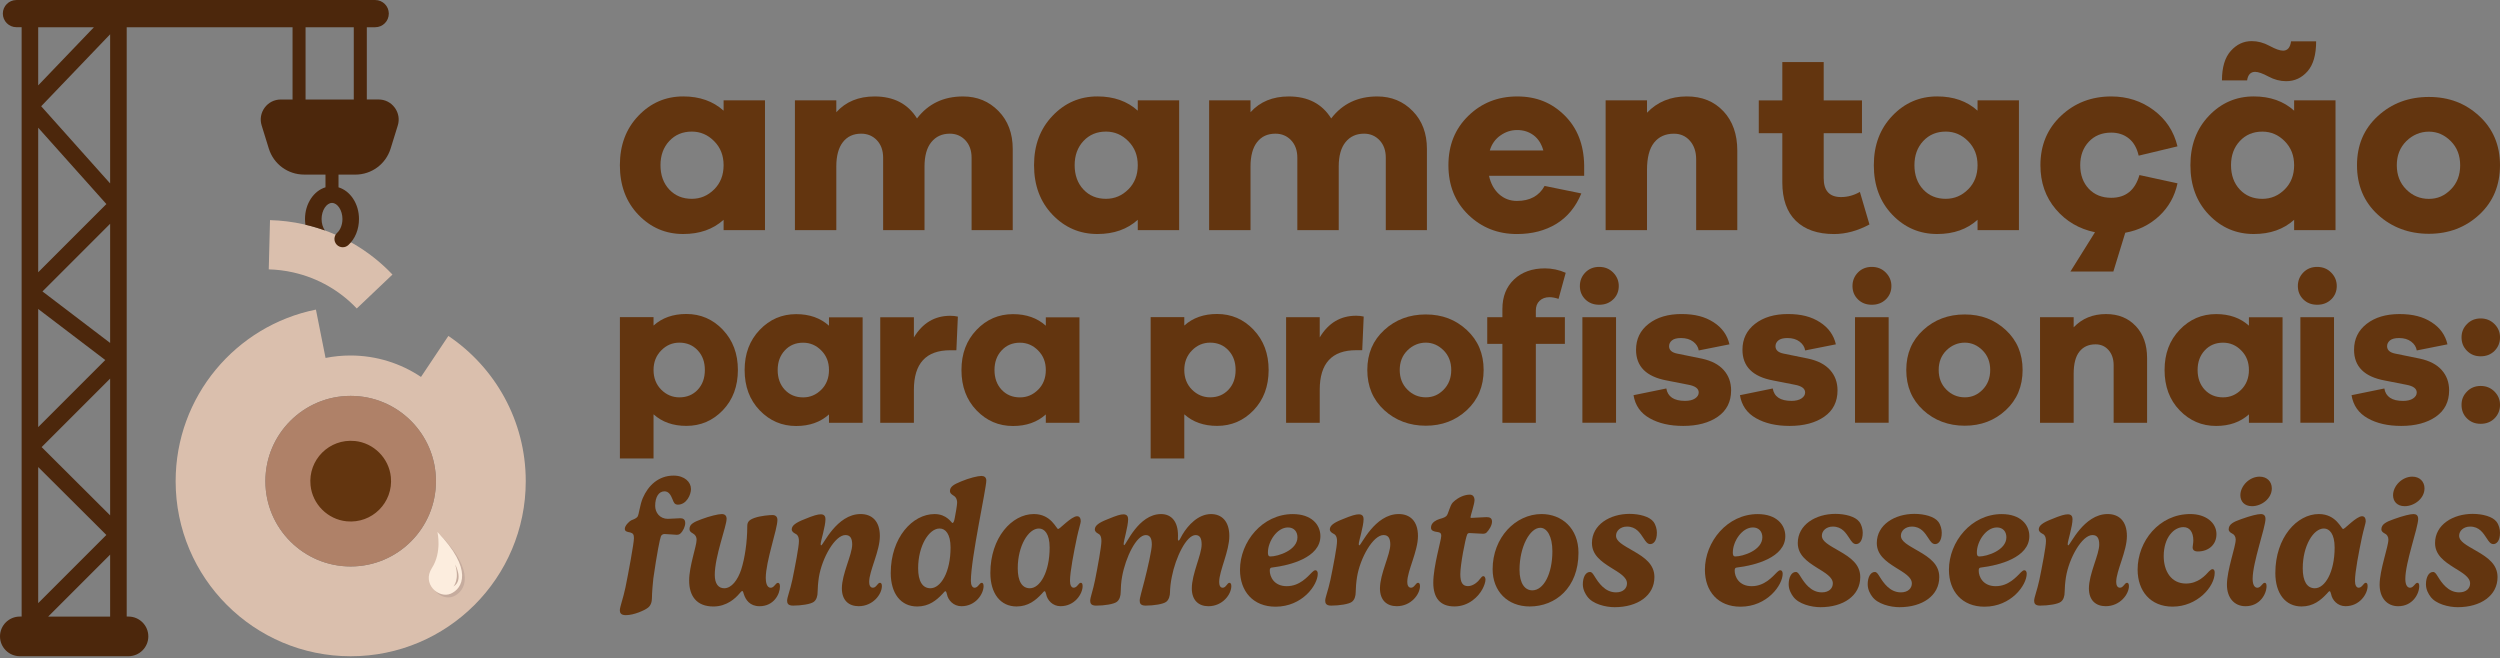
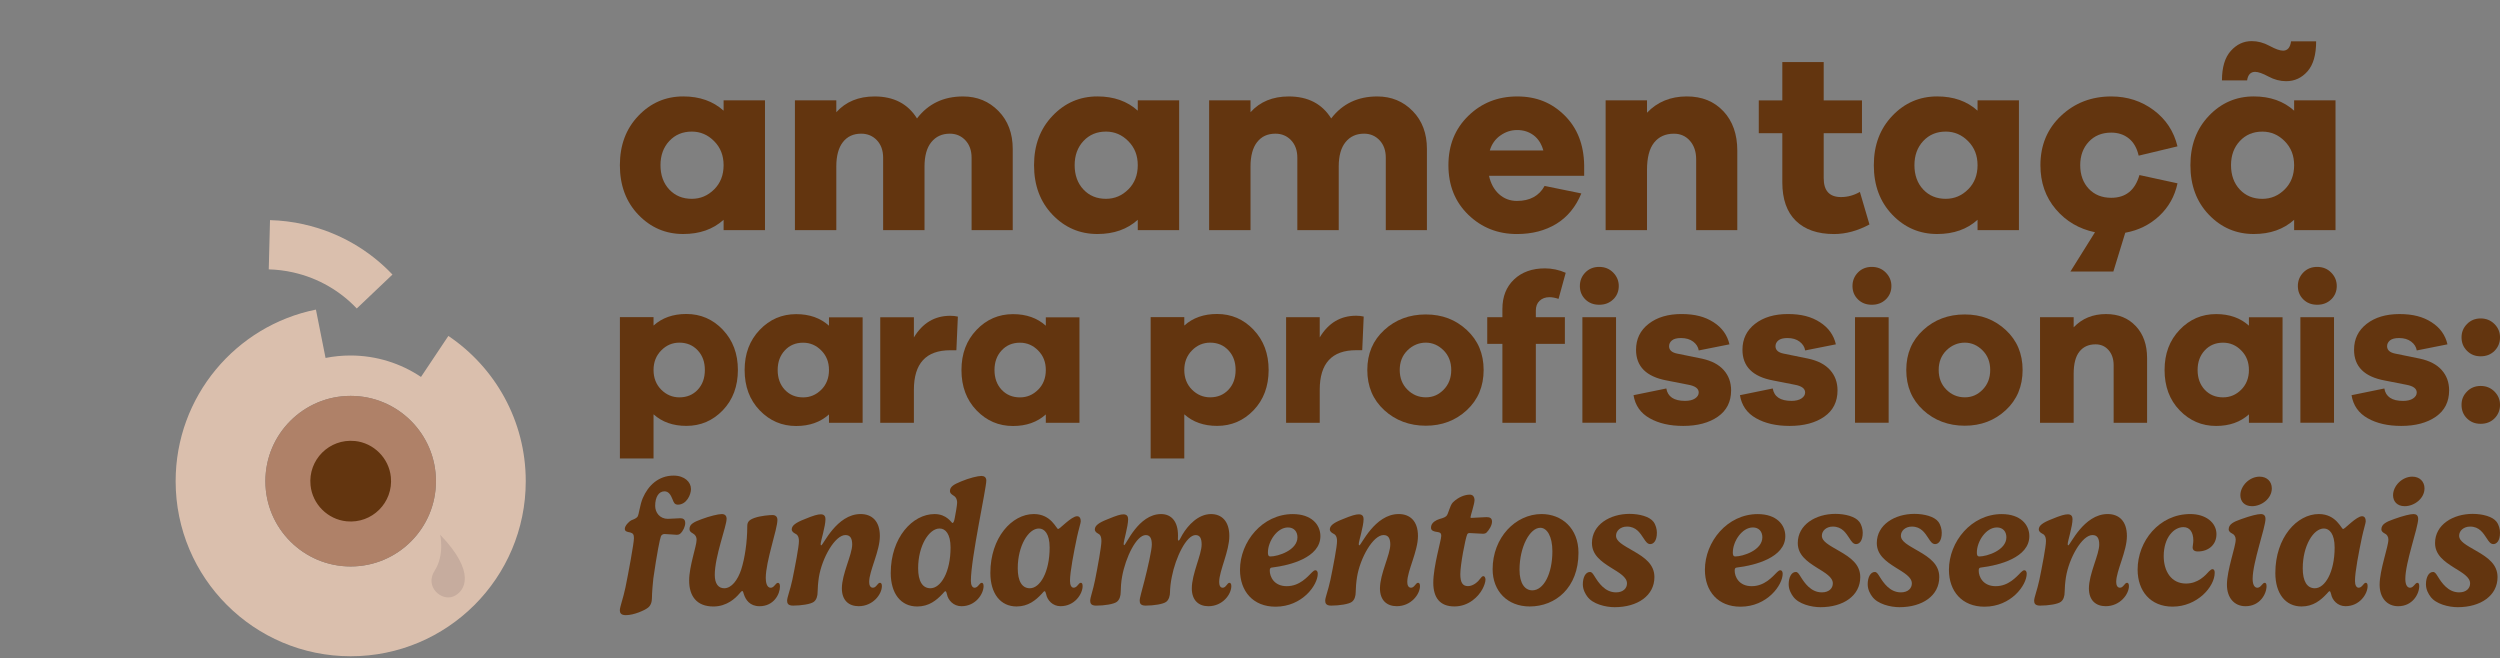
<svg xmlns="http://www.w3.org/2000/svg" width="300" height="79" viewBox="0 0 300 79" fill="none">
  <rect x="0" y="0" width="300" height="79" fill="#808080" stroke="none" />
  <g clip-path="url(#clip0_335_4430)">
    <path d="M91.798 27.618H86.832V26.376C85.569 27.515 83.957 28.081 81.989 28.081C79.877 28.081 78.082 27.312 76.603 25.77C75.124 24.227 74.385 22.246 74.385 19.828C74.385 17.41 75.124 15.451 76.603 13.899C78.082 12.347 79.877 11.571 81.989 11.571C83.954 11.571 85.569 12.14 86.832 13.28V12.037H91.798V27.618ZM85.699 22.729C86.455 21.973 86.832 21.007 86.832 19.828C86.832 18.648 86.455 17.706 85.699 16.94C84.943 16.174 84.05 15.791 83.015 15.791C81.919 15.791 81.019 16.167 80.313 16.923C79.611 17.679 79.258 18.645 79.258 19.824C79.258 21.003 79.611 21.996 80.313 22.742C81.016 23.488 81.915 23.858 83.015 23.858C84.05 23.858 84.943 23.481 85.699 22.725V22.729Z" fill="#63350F" />
    <path d="M119.822 13.326C120.961 14.495 121.527 16.011 121.527 17.873V27.618H116.591V18.928C116.591 18.059 116.341 17.36 115.845 16.833C115.349 16.307 114.729 16.041 113.983 16.041C113.051 16.041 112.311 16.377 111.765 17.05C111.216 17.723 110.942 18.699 110.942 19.984V27.618H105.976V18.928C105.976 18.059 105.727 17.36 105.23 16.833C104.734 16.307 104.101 16.041 103.338 16.041C102.406 16.041 101.676 16.377 101.15 17.05C100.624 17.723 100.357 18.699 100.357 19.984V27.618H95.391V12.037H100.357V13.466C101.497 12.204 103.025 11.574 104.95 11.574C107.249 11.574 108.944 12.454 110.04 14.212C111.385 12.454 113.227 11.574 115.565 11.574C117.261 11.574 118.68 12.157 119.819 13.326H119.822Z" fill="#63350F" />
    <path d="M141.498 27.618H136.532V26.376C135.27 27.515 133.658 28.081 131.689 28.081C129.578 28.081 127.783 27.312 126.304 25.77C124.825 24.227 124.085 22.246 124.085 19.828C124.085 17.41 124.825 15.451 126.304 13.899C127.783 12.347 129.578 11.571 131.689 11.571C133.655 11.571 135.27 12.14 136.532 13.28V12.037H141.498V27.618ZM135.4 22.729C136.156 21.973 136.532 21.007 136.532 19.828C136.532 18.648 136.156 17.706 135.4 16.94C134.644 16.174 133.751 15.791 132.715 15.791C131.62 15.791 130.72 16.167 130.014 16.923C129.311 17.679 128.958 18.645 128.958 19.824C128.958 21.003 129.311 21.996 130.014 22.742C130.717 23.488 131.616 23.858 132.715 23.858C133.751 23.858 134.644 23.481 135.4 22.725V22.729Z" fill="#63350F" />
    <path d="M169.526 13.326C170.665 14.495 171.231 16.011 171.231 17.873V27.618H166.295V18.928C166.295 18.059 166.046 17.36 165.549 16.833C165.053 16.307 164.434 16.041 163.687 16.041C162.755 16.041 162.015 16.377 161.469 17.05C160.92 17.723 160.647 18.699 160.647 19.984V27.618H155.68V18.928C155.68 18.059 155.431 17.36 154.934 16.833C154.438 16.307 153.805 16.041 153.043 16.041C152.11 16.041 151.381 16.377 150.854 17.05C150.328 17.723 150.062 18.699 150.062 19.984V27.618H145.095V12.037H150.062V13.466C151.201 12.204 152.729 11.574 154.655 11.574C156.953 11.574 158.648 12.454 159.744 14.212C161.09 12.454 162.931 11.574 165.27 11.574C166.965 11.574 168.384 12.157 169.523 13.326H169.526Z" fill="#63350F" />
    <path d="M190.103 21.1H178.682C178.889 22.033 179.292 22.765 179.891 23.305C180.491 23.841 181.204 24.111 182.033 24.111C183.585 24.111 184.691 23.512 185.354 22.312L189.76 23.212C189.097 24.824 188.098 26.04 186.766 26.859C185.43 27.675 183.855 28.084 182.033 28.084C179.735 28.084 177.793 27.315 176.198 25.773C174.606 24.231 173.81 22.249 173.81 19.831C173.81 17.413 174.606 15.454 176.198 13.902C177.79 12.35 179.745 11.574 182.063 11.574C184.381 11.574 186.21 12.33 187.742 13.839C189.274 15.348 190.06 17.346 190.1 19.828V21.1H190.103ZM180.048 16.257C179.428 16.69 179.002 17.293 178.776 18.056H185.201C184.974 17.25 184.581 16.64 184.022 16.224C183.462 15.811 182.812 15.604 182.066 15.604C181.32 15.604 180.671 15.821 180.048 16.257Z" fill="#63350F" />
    <path d="M206.817 13.356C207.923 14.545 208.475 16.114 208.475 18.059V27.618H203.539V19.115C203.539 18.206 203.29 17.466 202.793 16.897C202.297 16.327 201.654 16.044 200.868 16.044C199.856 16.044 199.063 16.4 198.493 17.113C197.924 17.826 197.641 18.918 197.641 20.387V27.618H192.675V12.037H197.641V13.526C198.883 12.224 200.475 11.571 202.42 11.571C204.242 11.571 205.704 12.167 206.813 13.356H206.817Z" fill="#63350F" />
    <path d="M224.336 26.936C222.907 27.702 221.492 28.085 220.083 28.085C218.118 28.085 216.592 27.558 215.507 26.503C214.421 25.447 213.878 23.905 213.878 21.88V15.984H211.053V12.044H213.878V7.451H218.844V12.044H223.437V15.984H218.844V21.383C218.844 22.892 219.537 23.648 220.922 23.648C221.708 23.648 222.464 23.442 223.187 23.029L224.336 26.939V26.936Z" fill="#63350F" />
    <path d="M242.272 27.618H237.306V26.376C236.044 27.515 234.432 28.081 232.463 28.081C230.352 28.081 228.556 27.312 227.078 25.77C225.599 24.227 224.859 22.246 224.859 19.828C224.859 17.41 225.599 15.451 227.078 13.899C228.556 12.347 230.352 11.571 232.463 11.571C234.428 11.571 236.044 12.14 237.306 13.28V12.037H242.272V27.618ZM236.174 22.729C236.93 21.973 237.306 21.007 237.306 19.828C237.306 18.648 236.93 17.706 236.174 16.94C235.418 16.174 234.525 15.791 233.489 15.791C232.393 15.791 231.494 16.167 230.788 16.923C230.085 17.679 229.732 18.645 229.732 19.824C229.732 21.003 230.085 21.996 230.788 22.742C231.491 23.488 232.39 23.858 233.489 23.858C234.525 23.858 235.418 23.481 236.174 22.725V22.729Z" fill="#63350F" />
    <path d="M256.737 21.007L261.3 21.999C260.971 23.551 260.241 24.854 259.112 25.91C257.983 26.965 256.624 27.638 255.032 27.928L253.603 32.584H248.451L251.398 27.868C249.496 27.475 247.928 26.556 246.695 25.107C245.463 23.658 244.85 21.899 244.85 19.831C244.85 17.43 245.673 15.454 247.318 13.902C248.964 12.35 250.975 11.574 253.353 11.574C255.279 11.574 256.974 12.124 258.443 13.22C259.912 14.315 260.864 15.764 261.297 17.563L256.641 18.679C256.434 17.769 256.041 17.08 255.462 16.614C254.882 16.147 254.179 15.914 253.35 15.914C252.234 15.914 251.332 16.28 250.649 17.017C249.966 17.749 249.626 18.689 249.626 19.824C249.626 20.96 249.969 21.926 250.649 22.649C251.332 23.372 252.231 23.735 253.35 23.735C255.089 23.735 256.214 22.825 256.734 21.003L256.737 21.007Z" fill="#63350F" />
    <path d="M280.262 27.618H275.296V26.376C274.034 27.515 272.422 28.081 270.453 28.081C268.342 28.081 266.546 27.312 265.068 25.77C263.589 24.228 262.849 22.246 262.849 19.828C262.849 17.41 263.589 15.451 265.068 13.899C266.546 12.347 268.342 11.571 270.453 11.571C272.418 11.571 274.034 12.14 275.296 13.28V12.037H280.262V27.618ZM269.647 9.649H266.636C266.636 8.077 266.989 6.898 267.692 6.112C268.395 5.326 269.234 4.933 270.207 4.933C270.93 4.933 271.646 5.123 272.349 5.506C273.051 5.889 273.591 6.079 273.964 6.079C274.504 6.079 274.823 5.706 274.927 4.963H277.937C277.937 6.578 277.591 7.777 276.898 8.563C276.205 9.349 275.353 9.742 274.337 9.742C273.614 9.742 272.905 9.556 272.212 9.183C271.519 8.81 270.986 8.623 270.613 8.623C270.077 8.623 269.754 8.966 269.651 9.646L269.647 9.649ZM274.164 22.732C274.92 21.976 275.296 21.01 275.296 19.831C275.296 18.652 274.92 17.709 274.164 16.943C273.408 16.177 272.515 15.794 271.479 15.794C270.383 15.794 269.484 16.171 268.778 16.927C268.075 17.683 267.722 18.649 267.722 19.828C267.722 21.007 268.075 21.999 268.778 22.745C269.481 23.492 270.38 23.861 271.479 23.861C272.515 23.861 273.408 23.485 274.164 22.729V22.732Z" fill="#63350F" />
-     <path d="M297.519 13.932C299.174 15.465 300 17.43 300 19.828C300 22.226 299.174 24.224 297.519 25.756C295.863 27.289 293.845 28.055 291.467 28.055C289.088 28.055 287.003 27.289 285.338 25.756C283.673 24.224 282.84 22.249 282.84 19.828C282.84 17.406 283.673 15.461 285.338 13.932C287.003 12.4 289.045 11.634 291.467 11.634C293.888 11.634 295.863 12.4 297.519 13.932ZM294.105 22.732C294.851 21.976 295.22 21.01 295.22 19.831C295.22 18.652 294.844 17.683 294.088 16.93C293.332 16.174 292.459 15.798 291.467 15.798C290.474 15.798 289.531 16.174 288.765 16.93C287.999 17.686 287.616 18.652 287.616 19.831C287.616 21.01 287.993 21.976 288.749 22.732C289.505 23.488 290.411 23.865 291.463 23.865C292.516 23.865 293.355 23.488 294.101 22.732H294.105Z" fill="#63350F" />
    <path d="M82.921 58.657C82.921 59.393 82.365 60.559 81.346 60.559C80.936 60.559 80.84 60.266 80.716 59.95C80.487 59.37 80.233 58.96 79.737 58.96C79.054 58.96 78.621 59.643 78.621 60.706C78.621 61.515 79.178 62.261 80.147 62.261C80.513 62.261 81.326 62.188 81.619 62.188C81.955 62.188 82.228 62.304 82.228 62.767C82.228 63.177 81.965 63.746 81.629 64.04C81.536 64.123 81.386 64.176 81.199 64.176C80.969 64.176 80.084 64.083 79.747 64.083C79.621 64.083 79.401 64.126 79.304 64.376C79.188 64.669 78.841 66.331 78.401 69.412C78.338 69.928 78.232 71.201 78.232 71.767C78.232 72.22 78.095 72.693 77.725 72.946C77.379 73.219 76.097 73.819 75.097 73.819C74.488 73.819 74.381 73.525 74.381 73.229C74.381 72.829 74.791 71.777 75.054 70.495C75.391 68.866 76.073 65.185 76.073 64.576C76.073 64.133 75.957 63.986 75.62 63.893C75.211 63.82 74.978 63.757 74.978 63.45C74.978 63.114 75.421 62.607 75.787 62.421C76.093 62.304 76.376 62.188 76.513 61.991C76.669 61.761 76.796 60.552 77.132 59.773C77.785 58.258 79.024 57.072 80.833 57.072C82.159 57.072 82.915 57.861 82.915 58.66L82.921 58.657Z" fill="#63350F" />
    <path d="M87.191 62.274C87.191 63.137 85.772 66.764 85.772 68.982C85.772 70.075 86.225 70.591 86.908 70.591C87.781 70.591 88.527 69.612 88.946 68.343C89.376 67.007 89.672 65.022 89.672 63.16C89.672 62.677 89.829 62.404 90.535 62.151C91.281 61.888 92.354 61.805 92.7 61.805C93.11 61.805 93.29 62.048 93.29 62.394C93.29 63.51 91.891 67.347 91.891 69.365C91.891 69.858 92.007 70.531 92.49 70.531C92.9 70.531 93.07 69.942 93.353 69.942C93.446 69.942 93.596 70.015 93.596 70.371C93.596 71.307 92.85 72.746 91.148 72.746C89.992 72.746 89.476 71.99 89.256 71.284C89.226 71.201 89.173 70.917 89.066 70.917C89.003 70.917 88.867 71.064 88.657 71.307C88.29 71.737 87.248 72.779 85.609 72.779C83.591 72.779 82.698 71.517 82.698 69.668C82.698 67.923 83.591 65.548 83.591 64.779C83.591 64.359 83.371 64.136 83.148 64.013C82.885 63.866 82.738 63.73 82.738 63.487C82.738 62.867 83.328 62.624 84.2 62.297C85.146 61.941 86.175 61.688 86.618 61.688C87.061 61.688 87.198 61.971 87.198 62.278L87.191 62.274Z" fill="#63350F" />
    <path d="M99.058 62.274C99.058 63.19 98.479 64.922 98.479 65.292C98.479 65.375 98.499 65.439 98.552 65.439C98.772 65.439 100.391 61.685 103.272 61.685C104.597 61.685 105.583 62.494 105.583 64.323C105.583 66.151 104.301 68.506 104.301 69.822C104.301 70.158 104.394 70.525 104.754 70.525C105.164 70.525 105.31 69.935 105.597 69.935C105.713 69.935 105.827 70.028 105.827 70.325C105.827 71.314 104.754 72.743 103.042 72.743C101.853 72.743 101.024 72.04 101.024 70.608C101.024 68.862 102.263 66.561 102.263 65.342C102.263 64.626 102.043 64.206 101.453 64.206C100.201 64.206 98.645 66.941 98.269 69.252C98.176 69.822 98.113 70.618 98.113 71.041C98.113 71.504 97.986 71.987 97.64 72.23C97.283 72.493 96.168 72.673 95.168 72.673C94.559 72.673 94.452 72.39 94.452 72.083C94.452 71.694 94.808 70.854 95.082 69.572C95.418 67.933 95.871 65.598 95.871 64.936C95.871 64.326 95.641 64.126 95.398 64.02C95.218 63.926 95.008 63.767 95.008 63.527C95.008 63.074 95.481 62.717 96.534 62.308C97.65 61.845 98.133 61.718 98.499 61.718C98.929 61.718 99.055 61.991 99.055 62.274H99.058Z" fill="#63350F" />
    <path d="M118.357 57.671C118.357 58.617 116.505 67.017 116.505 69.708C116.505 70.225 116.685 70.528 116.948 70.528C117.378 70.528 117.527 69.938 117.811 69.938C117.904 69.938 118.03 70.011 118.03 70.328C118.03 71.284 117.064 72.746 115.382 72.746C114.417 72.746 113.764 72.03 113.627 71.284C113.574 71.104 113.544 70.947 113.447 70.947C113.364 70.947 113.291 71.064 113.111 71.254C112.385 72.033 111.472 72.779 110.063 72.779C108.108 72.779 106.889 71.234 106.889 68.762C106.889 64.516 109.497 61.688 112.145 61.688C113.647 61.688 114.173 62.76 114.3 62.76C114.407 62.76 114.51 62.541 114.573 62.151C114.646 61.825 114.856 60.586 114.856 60.332C114.856 59.806 114.613 59.566 114.34 59.416C114.17 59.3 113.994 59.163 113.994 58.944C113.994 58.407 114.403 58.154 115.349 57.764C116.328 57.355 117.358 57.112 117.767 57.112C118.114 57.112 118.357 57.281 118.357 57.668V57.671ZM110.177 68.193C110.177 69.748 110.703 70.591 111.649 70.591C112.888 70.591 114.067 68.679 114.067 65.701C114.067 64.073 113.457 63.42 112.751 63.42C111.479 63.42 110.177 65.492 110.177 68.193Z" fill="#63350F" />
    <path d="M126.977 63.483C127.176 63.483 128.575 61.948 129.248 61.948C129.555 61.948 129.691 62.201 129.691 62.557C129.691 62.757 129.438 63.523 129.228 64.503C128.872 66.228 128.399 68.593 128.399 69.705C128.399 70.221 128.569 70.525 128.842 70.525C129.271 70.525 129.421 69.935 129.694 69.935C129.801 69.935 129.914 70.008 129.914 70.325C129.914 71.281 128.958 72.743 127.266 72.743C126.32 72.743 125.668 72.027 125.531 71.281C125.478 71.101 125.438 70.944 125.351 70.944C125.265 70.944 125.195 71.061 125.015 71.251C124.289 72.03 123.386 72.776 121.987 72.776C120.062 72.776 118.843 71.231 118.843 68.759C118.843 64.513 121.428 61.685 124.059 61.685C126.161 61.685 126.75 63.483 126.98 63.483H126.977ZM122.13 68.193C122.13 69.749 122.647 70.591 123.583 70.591C124.792 70.591 125.957 68.679 125.957 65.702C125.957 64.073 125.348 63.42 124.665 63.42C123.413 63.42 122.13 65.492 122.13 68.193Z" fill="#63350F" />
    <path d="M135.377 62.274C135.377 63.19 134.84 64.859 134.84 65.282C134.84 65.365 134.86 65.418 134.904 65.418C135.123 65.418 136.596 61.688 139.33 61.688C140.569 61.688 141.359 62.581 141.359 64.243C141.359 64.453 141.349 64.599 141.349 64.706C141.349 64.812 141.359 64.862 141.422 64.862C141.558 64.862 141.632 64.579 141.875 64.179C142.558 63.014 143.8 61.688 145.322 61.688C146.561 61.688 147.52 62.497 147.52 64.326C147.52 66.154 146.301 68.509 146.301 69.825C146.301 70.161 146.385 70.528 146.731 70.528C147.121 70.528 147.267 69.938 147.53 69.938C147.647 69.938 147.76 70.031 147.76 70.328C147.76 71.317 146.721 72.746 145.006 72.746C143.85 72.746 143.017 72.043 143.017 70.611C143.017 68.866 144.196 66.564 144.196 65.345C144.196 64.629 144.006 64.209 143.47 64.209C142.368 64.209 141.072 66.891 140.622 69.202C140.476 69.875 140.403 70.641 140.403 71.041C140.403 71.504 140.266 71.987 139.93 72.23C139.573 72.493 138.457 72.673 137.482 72.673C136.862 72.673 136.765 72.389 136.765 72.083C136.765 71.693 137.029 70.917 137.345 69.645C137.735 68.12 138.218 65.998 138.218 65.345C138.218 64.629 138.018 64.209 137.492 64.209C136.376 64.209 135.073 66.871 134.654 69.182C134.537 69.762 134.484 70.621 134.484 71.044C134.484 71.507 134.347 71.99 134.001 72.233C133.645 72.496 132.529 72.676 131.54 72.676C130.93 72.676 130.823 72.393 130.823 72.086C130.823 71.697 131.16 70.857 131.413 69.575C131.739 67.936 132.169 65.582 132.169 64.939C132.169 64.296 131.969 64.129 131.759 64.023C131.58 63.93 131.38 63.77 131.38 63.53C131.38 63.077 131.853 62.721 132.905 62.311C134.021 61.848 134.461 61.721 134.817 61.721C135.247 61.721 135.373 61.994 135.373 62.278L135.377 62.274Z" fill="#63350F" />
    <path d="M158.448 64.336C158.448 66.911 154.791 67.847 152.666 68.1C152.446 68.12 152.373 68.193 152.373 68.489C152.373 69.182 152.866 70.341 154.412 70.341C155.957 70.341 156.893 69.225 157.459 68.659C157.616 68.523 157.712 68.429 157.849 68.429C158.005 68.429 158.132 68.566 158.132 68.849C158.132 70.205 156.28 72.803 153.066 72.803C150.365 72.803 148.799 70.951 148.799 68.376C148.799 65.002 151.491 61.691 155.138 61.691C157.376 61.691 158.448 62.954 158.448 64.339V64.336ZM152.15 66.301C152.15 66.594 152.203 66.774 152.456 66.774C153.349 66.774 155.694 66.038 155.694 64.472C155.694 63.81 155.294 63.294 154.558 63.294C153.242 63.294 152.15 64.975 152.15 66.301Z" fill="#63350F" />
    <path d="M163.631 62.274C163.631 63.19 163.051 64.922 163.051 65.292C163.051 65.375 163.071 65.439 163.125 65.439C163.345 65.439 164.963 61.685 167.844 61.685C169.17 61.685 170.156 62.494 170.156 64.323C170.156 66.151 168.874 68.506 168.874 69.822C168.874 70.158 168.967 70.525 169.327 70.525C169.736 70.525 169.883 69.935 170.169 69.935C170.286 69.935 170.399 70.028 170.399 70.325C170.399 71.314 169.327 72.743 167.615 72.743C166.425 72.743 165.596 72.04 165.596 70.608C165.596 68.862 166.835 66.561 166.835 65.342C166.835 64.626 166.615 64.206 166.026 64.206C164.773 64.206 163.218 66.941 162.842 69.252C162.748 69.822 162.685 70.618 162.685 71.041C162.685 71.504 162.559 71.987 162.212 72.23C161.856 72.493 160.74 72.673 159.741 72.673C159.131 72.673 159.025 72.39 159.025 72.083C159.025 71.694 159.381 70.854 159.654 69.572C159.991 67.933 160.444 65.598 160.444 64.936C160.444 64.326 160.214 64.126 159.971 64.02C159.791 63.926 159.581 63.767 159.581 63.527C159.581 63.074 160.054 62.717 161.106 62.308C162.222 61.845 162.705 61.718 163.071 61.718C163.501 61.718 163.628 61.991 163.628 62.274H163.631Z" fill="#63350F" />
    <path d="M176.94 60.056C176.94 60.456 176.457 61.918 176.457 62.065C176.457 62.108 176.477 62.148 176.541 62.148C176.751 62.148 178.116 62.055 178.379 62.055C178.789 62.055 179.042 62.171 179.042 62.611C179.042 63.05 178.662 63.64 178.379 63.913C178.316 63.976 178.159 64.05 177.96 64.05C177.73 64.05 176.497 63.966 176.331 63.966C176.174 63.966 176.101 64.04 176.048 64.166C175.828 64.722 175.238 67.76 175.238 68.896C175.238 69.862 175.492 70.335 176.154 70.335C176.817 70.335 177.393 69.769 177.607 69.462C177.743 69.282 177.86 69.136 178.006 69.136C178.143 69.136 178.259 69.305 178.259 69.565C178.259 69.848 178.089 70.331 177.893 70.691C177.42 71.584 176.254 72.773 174.529 72.773C172.804 72.773 171.994 71.734 171.994 69.925C171.994 67.96 172.95 64.806 172.95 64.313C172.95 64.02 172.867 63.913 172.594 63.86C172.068 63.786 171.721 63.69 171.721 63.334C171.721 62.914 171.974 62.631 172.414 62.408C172.897 62.188 173.203 62.218 173.55 61.935C173.813 61.725 173.959 60.672 174.349 60.283C175.022 59.63 175.801 59.357 176.378 59.357C176.694 59.357 176.944 59.556 176.944 60.05L176.94 60.056Z" fill="#63350F" />
    <path d="M189.417 66.331C189.417 70.525 186.663 72.776 183.562 72.776C180.901 72.776 179.115 70.938 179.115 68.31C179.115 64.513 181.86 61.685 184.991 61.685C187.389 61.685 189.417 63.367 189.417 66.331ZM182.343 68.379C182.343 70.042 183.006 70.841 183.878 70.841C185.234 70.841 186.286 68.866 186.286 66.151C186.286 64.363 185.644 63.334 184.834 63.334C183.582 63.334 182.343 65.625 182.343 68.379Z" fill="#63350F" />
    <path d="M198.407 62.601C198.7 62.98 198.827 63.527 198.827 63.926C198.827 64.926 198.407 65.292 198.027 65.292C197.691 65.292 197.481 64.986 197.228 64.589C196.818 63.98 196.355 63.19 195.239 63.19C194.473 63.19 193.924 63.683 193.924 64.283C193.924 64.975 194.776 65.409 196.005 66.121C197.404 66.921 198.53 67.74 198.53 69.255C198.53 71.474 196.512 72.863 193.757 72.863C192.665 72.863 191.096 72.483 190.466 71.57C190.277 71.317 189.94 70.781 189.94 70.118C189.94 69.299 190.257 68.636 190.803 68.636C191.033 68.636 191.193 68.909 191.369 69.192C191.822 69.918 192.588 71.084 193.924 71.084C194.786 71.084 195.239 70.591 195.239 70.011C195.239 69.255 194.337 68.749 193.304 68.11C192.115 67.364 191.033 66.574 191.033 65.165C191.033 62.957 193.198 61.665 195.542 61.665C196.741 61.665 197.941 61.991 198.403 62.601H198.407Z" fill="#63350F" />
    <path d="M214.238 64.336C214.238 66.911 210.581 67.847 208.456 68.1C208.236 68.12 208.162 68.193 208.162 68.489C208.162 69.182 208.655 70.341 210.201 70.341C211.746 70.341 212.682 69.225 213.248 68.659C213.405 68.523 213.502 68.429 213.638 68.429C213.795 68.429 213.921 68.566 213.921 68.849C213.921 70.205 212.069 72.803 208.855 72.803C206.154 72.803 204.589 70.951 204.589 68.376C204.589 65.002 207.28 61.691 210.927 61.691C213.165 61.691 214.238 62.954 214.238 64.339V64.336ZM207.939 66.301C207.939 66.594 207.993 66.774 208.246 66.774C209.138 66.774 211.483 66.038 211.483 64.472C211.483 63.81 211.083 63.294 210.347 63.294C209.032 63.294 207.939 64.975 207.939 66.301Z" fill="#63350F" />
    <path d="M223.107 62.601C223.4 62.98 223.527 63.527 223.527 63.926C223.527 64.926 223.107 65.292 222.728 65.292C222.391 65.292 222.181 64.986 221.928 64.589C221.519 63.98 221.056 63.19 219.94 63.19C219.174 63.19 218.624 63.683 218.624 64.283C218.624 64.975 219.477 65.409 220.706 66.121C222.105 66.921 223.231 67.74 223.231 69.255C223.231 71.474 221.212 72.863 218.458 72.863C217.365 72.863 215.796 72.483 215.167 71.57C214.977 71.317 214.641 70.781 214.641 70.118C214.641 69.299 214.957 68.636 215.503 68.636C215.733 68.636 215.893 68.909 216.069 69.192C216.522 69.918 217.289 71.084 218.624 71.084C219.487 71.084 219.94 70.591 219.94 70.011C219.94 69.255 219.037 68.749 218.005 68.11C216.816 67.364 215.733 66.574 215.733 65.165C215.733 62.957 217.898 61.665 220.243 61.665C221.442 61.665 222.641 61.991 223.104 62.601H223.107Z" fill="#63350F" />
    <path d="M232.59 62.601C232.883 62.98 233.01 63.527 233.01 63.926C233.01 64.926 232.59 65.292 232.21 65.292C231.874 65.292 231.664 64.986 231.411 64.589C231.001 63.98 230.538 63.19 229.422 63.19C228.656 63.19 228.107 63.683 228.107 64.283C228.107 64.975 228.959 65.409 230.188 66.121C231.587 66.921 232.713 67.74 232.713 69.255C232.713 71.474 230.695 72.863 227.94 72.863C226.848 72.863 225.279 72.483 224.65 71.57C224.46 71.317 224.123 70.781 224.123 70.118C224.123 69.299 224.44 68.636 224.986 68.636C225.216 68.636 225.376 68.909 225.552 69.192C226.005 69.918 226.771 71.084 228.107 71.084C228.969 71.084 229.422 70.591 229.422 70.011C229.422 69.255 228.52 68.749 227.487 68.11C226.298 67.364 225.216 66.574 225.216 65.165C225.216 62.957 227.381 61.665 229.726 61.665C230.925 61.665 232.124 61.991 232.587 62.601H232.59Z" fill="#63350F" />
    <path d="M243.521 64.336C243.521 66.911 239.864 67.847 237.739 68.1C237.519 68.12 237.446 68.193 237.446 68.489C237.446 69.182 237.939 70.341 239.484 70.341C241.03 70.341 241.966 69.225 242.532 68.659C242.688 68.523 242.785 68.429 242.922 68.429C243.078 68.429 243.205 68.566 243.205 68.849C243.205 70.205 241.353 72.803 238.139 72.803C235.438 72.803 233.872 70.951 233.872 68.376C233.872 65.002 236.563 61.691 240.21 61.691C242.449 61.691 243.521 62.954 243.521 64.339V64.336ZM237.223 66.301C237.223 66.594 237.276 66.774 237.529 66.774C238.422 66.774 240.767 66.038 240.767 64.472C240.767 63.81 240.367 63.294 239.631 63.294C238.315 63.294 237.223 64.975 237.223 66.301Z" fill="#63350F" />
    <path d="M248.704 62.274C248.704 63.19 248.124 64.922 248.124 65.292C248.124 65.375 248.144 65.439 248.198 65.439C248.417 65.439 250.036 61.685 252.917 61.685C254.243 61.685 255.229 62.494 255.229 64.323C255.229 66.151 253.946 68.506 253.946 69.822C253.946 70.158 254.04 70.525 254.399 70.525C254.809 70.525 254.956 69.935 255.242 69.935C255.359 69.935 255.472 70.028 255.472 70.325C255.472 71.314 254.399 72.743 252.687 72.743C251.498 72.743 250.669 72.04 250.669 70.608C250.669 68.862 251.908 66.561 251.908 65.342C251.908 64.626 251.688 64.206 251.099 64.206C249.846 64.206 248.291 66.941 247.914 69.252C247.821 69.822 247.758 70.618 247.758 71.041C247.758 71.504 247.631 71.987 247.285 72.23C246.929 72.493 245.813 72.673 244.814 72.673C244.204 72.673 244.097 72.39 244.097 72.083C244.097 71.694 244.454 70.854 244.727 69.572C245.063 67.933 245.516 65.598 245.516 64.936C245.516 64.326 245.286 64.126 245.043 64.02C244.863 63.926 244.654 63.767 244.654 63.527C244.654 63.074 245.127 62.717 246.179 62.308C247.295 61.845 247.778 61.718 248.144 61.718C248.574 61.718 248.7 61.991 248.7 62.274H248.704Z" fill="#63350F" />
    <path d="M265.974 64.113C265.974 65.342 265.048 66.175 263.745 66.175C263.292 66.175 263.116 65.975 263.116 65.682C263.116 65.525 263.199 65.165 263.199 64.862C263.199 63.873 262.779 63.254 262.01 63.254C260.864 63.254 259.645 64.506 259.645 66.734C259.645 68.509 260.528 70.025 262.316 70.025C263.789 70.025 264.641 69.046 265.101 68.543C265.238 68.426 265.364 68.3 265.491 68.3C265.7 68.3 265.764 68.489 265.764 68.729C265.764 70.421 263.662 72.796 260.708 72.796C258.06 72.796 256.514 70.924 256.514 68.35C256.514 64.932 259.112 61.685 262.833 61.685C264.671 61.685 265.977 62.694 265.977 64.113H265.974Z" fill="#63350F" />
    <path d="M271.862 62.244C271.862 63.307 270.317 67.48 270.317 69.465C270.317 70.245 270.59 70.528 270.883 70.528C271.313 70.528 271.482 69.938 271.766 69.938C271.872 69.938 271.985 70.011 271.985 70.328C271.985 71.284 271.186 72.746 269.461 72.746C268.135 72.746 267.232 71.757 267.232 70.171C267.232 68.383 268.285 65.608 268.285 64.756C268.285 64.399 268.115 64.136 267.832 64.01C267.652 63.916 267.442 63.766 267.442 63.517C267.442 62.907 268.032 62.614 268.934 62.298C270.1 61.878 270.91 61.688 271.299 61.688C271.636 61.688 271.855 61.858 271.855 62.244H271.862ZM272.618 58.607C272.618 59.826 271.389 60.742 270.243 60.742C269.297 60.742 268.844 60.133 268.844 59.426C268.844 58.324 269.917 57.198 271.156 57.198C272.039 57.198 272.618 57.788 272.618 58.607Z" fill="#63350F" />
    <path d="M281.175 63.483C281.375 63.483 282.774 61.948 283.446 61.948C283.753 61.948 283.889 62.201 283.889 62.557C283.889 62.757 283.636 63.523 283.426 64.503C283.07 66.228 282.597 68.593 282.597 69.705C282.597 70.221 282.767 70.525 283.04 70.525C283.47 70.525 283.62 69.935 283.893 69.935C283.999 69.935 284.113 70.008 284.113 70.325C284.113 71.281 283.157 72.743 281.465 72.743C280.519 72.743 279.866 72.027 279.729 71.281C279.676 71.101 279.636 70.944 279.549 70.944C279.463 70.944 279.393 71.061 279.213 71.251C278.487 72.03 277.584 72.776 276.185 72.776C274.26 72.776 273.041 71.231 273.041 68.759C273.041 64.513 275.626 61.685 278.257 61.685C280.359 61.685 280.948 63.483 281.178 63.483H281.175ZM276.329 68.193C276.329 69.749 276.845 70.591 277.781 70.591C278.99 70.591 280.156 68.679 280.156 65.702C280.156 64.073 279.546 63.42 278.863 63.42C277.611 63.42 276.329 65.492 276.329 68.193Z" fill="#63350F" />
    <path d="M290.184 62.244C290.184 63.307 288.639 67.48 288.639 69.465C288.639 70.245 288.912 70.528 289.205 70.528C289.635 70.528 289.805 69.938 290.088 69.938C290.194 69.938 290.308 70.011 290.308 70.328C290.308 71.284 289.508 72.746 287.783 72.746C286.457 72.746 285.555 71.757 285.555 70.171C285.555 68.383 286.607 65.608 286.607 64.756C286.607 64.399 286.437 64.136 286.154 64.01C285.974 63.916 285.765 63.766 285.765 63.517C285.765 62.907 286.354 62.614 287.257 62.298C288.422 61.878 289.232 61.688 289.621 61.688C289.958 61.688 290.178 61.858 290.178 62.244H290.184ZM290.94 58.607C290.94 59.826 289.711 60.742 288.566 60.742C287.62 60.742 287.167 60.133 287.167 59.426C287.167 58.324 288.239 57.198 289.478 57.198C290.361 57.198 290.94 57.788 290.94 58.607Z" fill="#63350F" />
    <path d="M299.58 62.601C299.874 62.98 300 63.527 300 63.926C300 64.926 299.58 65.292 299.201 65.292C298.864 65.292 298.654 64.986 298.401 64.589C297.992 63.98 297.529 63.19 296.413 63.19C295.647 63.19 295.097 63.683 295.097 64.283C295.097 64.975 295.95 65.409 297.179 66.121C298.578 66.921 299.704 67.74 299.704 69.255C299.704 71.474 297.685 72.863 294.931 72.863C293.838 72.863 292.27 72.483 291.64 71.57C291.45 71.317 291.114 70.781 291.114 70.118C291.114 69.299 291.43 68.636 291.976 68.636C292.206 68.636 292.366 68.909 292.543 69.192C292.996 69.918 293.762 71.084 295.097 71.084C295.96 71.084 296.413 70.591 296.413 70.011C296.413 69.255 295.51 68.749 294.478 68.11C293.289 67.364 292.206 66.574 292.206 65.165C292.206 62.957 294.371 61.665 296.716 61.665C297.915 61.665 299.114 61.991 299.577 62.601H299.58Z" fill="#63350F" />
    <path d="M86.742 39.575C87.944 40.838 88.547 42.443 88.547 44.395C88.547 46.347 87.944 47.975 86.742 49.228C85.539 50.48 84.08 51.106 82.362 51.106C80.763 51.106 79.451 50.643 78.425 49.718V55.017H74.388V38.057H78.425V39.066C79.451 38.14 80.763 37.677 82.362 37.677C84.077 37.677 85.536 38.306 86.742 39.569V39.575ZM83.724 46.77C84.297 46.164 84.583 45.374 84.583 44.398C84.583 43.422 84.297 42.653 83.724 42.04C83.151 41.427 82.418 41.118 81.529 41.118C80.686 41.118 79.96 41.427 79.347 42.05C78.734 42.673 78.425 43.456 78.425 44.398C78.425 45.341 78.731 46.144 79.347 46.76C79.96 47.373 80.69 47.682 81.529 47.682C82.422 47.682 83.154 47.379 83.724 46.773V46.77Z" fill="#63350F" />
    <path d="M103.515 50.74H99.478V49.731C98.452 50.657 97.14 51.12 95.541 51.12C93.826 51.12 92.367 50.494 91.161 49.241C89.959 47.989 89.356 46.377 89.356 44.408C89.356 42.44 89.959 40.851 91.161 39.589C92.364 38.327 93.823 37.697 95.541 37.697C97.14 37.697 98.452 38.16 99.478 39.086V38.077H103.515V50.747V50.74ZM98.556 46.767C99.168 46.154 99.478 45.364 99.478 44.405C99.478 43.446 99.172 42.68 98.556 42.057C97.943 41.434 97.213 41.124 96.374 41.124C95.481 41.124 94.749 41.431 94.179 42.047C93.606 42.66 93.32 43.449 93.32 44.405C93.32 45.361 93.606 46.17 94.179 46.776C94.752 47.383 95.485 47.686 96.374 47.686C97.217 47.686 97.943 47.379 98.556 46.763V46.767Z" fill="#63350F" />
    <path d="M114.943 37.993L114.766 42.03H114.033C111.122 42.03 109.667 43.612 109.667 46.776V50.74H105.63V38.07H109.667V40.492C110.709 38.76 112.165 37.894 114.033 37.894C114.37 37.894 114.673 37.927 114.943 37.993Z" fill="#63350F" />
    <path d="M129.535 50.74H125.498V49.731C124.472 50.657 123.16 51.12 121.561 51.12C119.846 51.12 118.387 50.494 117.181 49.241C115.979 47.989 115.376 46.377 115.376 44.408C115.376 42.44 115.979 40.851 117.181 39.589C118.383 38.327 119.842 37.697 121.561 37.697C123.16 37.697 124.472 38.16 125.498 39.086V38.077H129.535V50.747V50.74ZM124.575 46.767C125.188 46.154 125.498 45.364 125.498 44.405C125.498 43.446 125.191 42.68 124.575 42.057C123.962 41.434 123.233 41.124 122.394 41.124C121.501 41.124 120.768 41.431 120.199 42.047C119.626 42.66 119.339 43.449 119.339 44.405C119.339 45.361 119.626 46.17 120.199 46.776C120.771 47.383 121.504 47.686 122.394 47.686C123.236 47.686 123.962 47.379 124.575 46.763V46.767Z" fill="#63350F" />
    <path d="M279.743 32.711C280.189 33.164 280.412 33.703 280.412 34.326C280.412 34.949 280.189 35.499 279.743 35.928C279.296 36.358 278.737 36.571 278.064 36.571C277.391 36.571 276.835 36.358 276.399 35.928C275.962 35.499 275.742 34.966 275.742 34.326C275.742 33.687 275.962 33.144 276.399 32.697C276.835 32.251 277.391 32.028 278.064 32.028C278.737 32.028 279.296 32.255 279.743 32.711ZM276.046 50.73V38.06H280.082V50.73H276.046Z" fill="#63350F" />
    <path d="M286.121 46.62C286.291 47.612 287.037 48.109 288.366 48.109C288.872 48.109 289.272 48.012 289.565 47.819C289.858 47.626 290.008 47.386 290.008 47.1C290.008 46.63 289.588 46.317 288.746 46.167L286.171 45.661C283.713 45.208 282.487 43.979 282.487 41.977C282.487 40.681 282.993 39.642 284.003 38.859C285.012 38.077 286.324 37.687 287.94 37.687C289.555 37.687 290.771 38.013 291.79 38.67C292.809 39.326 293.442 40.208 293.695 41.321L290.011 42.054C289.945 41.634 289.721 41.281 289.342 40.994C288.962 40.708 288.479 40.565 287.89 40.565C287.383 40.565 287.02 40.661 286.79 40.855C286.564 41.048 286.451 41.281 286.451 41.547C286.451 42 286.77 42.297 287.41 42.43L290.388 43.036C291.55 43.289 292.423 43.746 293.012 44.412C293.602 45.078 293.895 45.887 293.895 46.846C293.895 48.209 293.365 49.261 292.306 50.001C291.247 50.74 289.858 51.11 288.143 51.11C286.544 51.11 285.202 50.803 284.116 50.187C283.03 49.574 282.387 48.652 282.184 47.423L286.121 46.617V46.62Z" fill="#63350F" />
    <path d="M299.334 38.883C299.78 39.329 300.003 39.862 300.003 40.485C300.003 41.108 299.784 41.664 299.347 42.1C298.911 42.537 298.355 42.757 297.682 42.757C297.009 42.757 296.48 42.537 296.04 42.1C295.604 41.664 295.384 41.124 295.384 40.485C295.384 39.845 295.604 39.329 296.04 38.883C296.476 38.437 297.026 38.213 297.682 38.213C298.338 38.213 298.888 38.437 299.334 38.883ZM299.334 46.983C299.78 47.429 300.003 47.962 300.003 48.585C300.003 49.208 299.784 49.764 299.347 50.201C298.911 50.637 298.355 50.857 297.682 50.857C297.009 50.857 296.48 50.644 296.04 50.214C295.6 49.784 295.384 49.241 295.384 48.585C295.384 47.929 295.604 47.429 296.04 46.983C296.476 46.537 297.026 46.314 297.682 46.314C298.338 46.314 298.888 46.537 299.334 46.983Z" fill="#63350F" />
    <path d="M150.431 39.575C151.634 40.838 152.236 42.443 152.236 44.395C152.236 46.347 151.634 47.975 150.431 49.228C149.229 50.48 147.77 51.106 146.051 51.106C144.453 51.106 143.14 50.643 142.114 49.718V55.017H138.078V38.057H142.114V39.066C143.14 38.14 144.453 37.677 146.051 37.677C147.767 37.677 149.226 38.306 150.431 39.569V39.575ZM147.414 46.77C147.986 46.164 148.273 45.374 148.273 44.398C148.273 43.422 147.986 42.653 147.414 42.04C146.841 41.427 146.111 41.118 145.219 41.118C144.376 41.118 143.65 41.427 143.037 42.05C142.424 42.673 142.114 43.456 142.114 44.398C142.114 45.341 142.421 46.144 143.037 46.757C143.65 47.369 144.379 47.679 145.219 47.679C146.111 47.679 146.841 47.376 147.414 46.77Z" fill="#63350F" />
    <path d="M163.644 37.987L163.468 42.024H162.735C159.824 42.024 158.368 43.606 158.368 46.77V50.733H154.332V38.063H158.368V40.485C159.411 38.753 160.866 37.887 162.735 37.887C163.071 37.887 163.374 37.92 163.644 37.987Z" fill="#63350F" />
    <path d="M176.018 39.602C177.363 40.848 178.036 42.447 178.036 44.398C178.036 46.35 177.363 47.972 176.018 49.218C174.672 50.464 173.03 51.086 171.095 51.086C169.16 51.086 167.464 50.464 166.109 49.218C164.753 47.972 164.077 46.367 164.077 44.398C164.077 42.43 164.753 40.848 166.109 39.602C167.464 38.356 169.127 37.734 171.095 37.734C173.063 37.734 174.669 38.356 176.018 39.602ZM173.24 46.757C173.846 46.144 174.149 45.354 174.149 44.398C174.149 43.443 173.843 42.653 173.227 42.04C172.614 41.427 171.901 41.118 171.095 41.118C170.289 41.118 169.523 41.424 168.9 42.04C168.277 42.653 167.967 43.443 167.967 44.398C167.967 45.354 168.274 46.144 168.89 46.757C169.503 47.369 170.239 47.679 171.098 47.679C171.958 47.679 172.637 47.373 173.243 46.757H173.24Z" fill="#63350F" />
    <path d="M199.959 46.617C200.129 47.609 200.875 48.105 202.204 48.105C202.71 48.105 203.11 48.009 203.403 47.816C203.696 47.622 203.846 47.383 203.846 47.096C203.846 46.627 203.426 46.313 202.583 46.164L200.009 45.657C197.551 45.204 196.325 43.975 196.325 41.974C196.325 40.678 196.831 39.639 197.841 38.856C198.85 38.073 200.162 37.684 201.777 37.684C203.393 37.684 204.609 38.01 205.628 38.669C206.647 39.326 207.28 40.208 207.533 41.321L203.849 42.053C203.783 41.634 203.559 41.281 203.18 40.994C202.8 40.708 202.317 40.565 201.727 40.565C201.221 40.565 200.858 40.661 200.628 40.854C200.402 41.048 200.289 41.281 200.289 41.547C200.289 42 200.608 42.297 201.248 42.43L204.225 43.036C205.388 43.289 206.261 43.745 206.85 44.412C207.44 45.078 207.733 45.887 207.733 46.846C207.733 48.209 207.203 49.261 206.144 50.001C205.085 50.74 203.696 51.11 201.981 51.11C200.382 51.11 199.04 50.803 197.954 50.187C196.868 49.574 196.225 48.652 196.022 47.423L199.959 46.617Z" fill="#63350F" />
    <path d="M212.729 46.617C212.899 47.609 213.645 48.105 214.974 48.105C215.48 48.105 215.88 48.009 216.173 47.816C216.466 47.622 216.616 47.383 216.616 47.096C216.616 46.627 216.196 46.313 215.353 46.164L212.779 45.657C210.321 45.204 209.095 43.975 209.095 41.974C209.095 40.678 209.601 39.639 210.611 38.856C211.62 38.073 212.932 37.684 214.547 37.684C216.163 37.684 217.379 38.01 218.398 38.669C219.417 39.326 220.05 40.208 220.303 41.321L216.619 42.053C216.553 41.634 216.329 41.281 215.95 40.994C215.57 40.708 215.087 40.565 214.497 40.565C213.991 40.565 213.628 40.661 213.398 40.854C213.172 41.048 213.059 41.281 213.059 41.547C213.059 42 213.378 42.297 214.018 42.43L216.996 43.036C218.158 43.289 219.031 43.745 219.62 44.412C220.21 45.078 220.503 45.887 220.503 46.846C220.503 48.209 219.973 49.261 218.914 50.001C217.855 50.74 216.466 51.11 214.751 51.11C213.152 51.11 211.81 50.803 210.724 50.187C209.638 49.574 208.995 48.652 208.792 47.423L212.729 46.617Z" fill="#63350F" />
    <path d="M226.298 32.711C226.744 33.164 226.968 33.703 226.968 34.326C226.968 34.949 226.744 35.499 226.298 35.928C225.852 36.358 225.292 36.571 224.619 36.571C223.947 36.571 223.39 36.358 222.954 35.928C222.518 35.499 222.298 34.966 222.298 34.326C222.298 33.687 222.518 33.144 222.954 32.697C223.39 32.251 223.947 32.028 224.619 32.028C225.292 32.028 225.852 32.255 226.298 32.711ZM222.601 50.73V38.06H226.638V50.73H222.601Z" fill="#63350F" />
    <path d="M240.694 39.602C242.039 40.848 242.712 42.447 242.712 44.398C242.712 46.35 242.039 47.972 240.694 49.218C239.348 50.464 237.706 51.086 235.771 51.086C233.836 51.086 232.14 50.464 230.785 49.218C229.429 47.972 228.753 46.367 228.753 44.398C228.753 42.43 229.429 40.848 230.785 39.602C232.14 38.356 233.802 37.734 235.771 37.734C237.739 37.734 239.345 38.356 240.694 39.602ZM237.916 46.757C238.522 46.144 238.825 45.354 238.825 44.398C238.825 43.443 238.519 42.653 237.902 42.04C237.29 41.427 236.577 41.118 235.771 41.118C234.965 41.118 234.199 41.424 233.576 42.04C232.953 42.653 232.643 43.443 232.643 44.398C232.643 45.354 232.95 46.144 233.566 46.757C234.179 47.369 234.915 47.679 235.774 47.679C236.633 47.679 237.313 47.373 237.919 46.757H237.916Z" fill="#63350F" />
    <path d="M256.301 39.136C257.2 40.102 257.65 41.377 257.65 42.959V50.733H253.637V43.819C253.637 43.079 253.433 42.477 253.03 42.014C252.627 41.551 252.104 41.321 251.465 41.321C250.642 41.321 249.996 41.611 249.533 42.19C249.07 42.77 248.84 43.659 248.84 44.851V50.733H244.803V38.063H248.84V39.276C249.849 38.217 251.145 37.687 252.727 37.687C254.209 37.687 255.398 38.17 256.298 39.139L256.301 39.136Z" fill="#63350F" />
    <path d="M273.907 50.733H269.871V49.724C268.845 50.65 267.532 51.113 265.934 51.113C264.218 51.113 262.76 50.487 261.554 49.235C260.348 47.982 259.749 46.37 259.749 44.402C259.749 42.433 260.351 40.845 261.554 39.582C262.756 38.32 264.215 37.69 265.934 37.69C267.532 37.69 268.845 38.153 269.871 39.079V38.07H273.907V50.74V50.733ZM268.948 46.76C269.561 46.147 269.871 45.358 269.871 44.402C269.871 43.446 269.564 42.676 268.948 42.054C268.335 41.431 267.606 41.121 266.766 41.121C265.874 41.121 265.144 41.428 264.571 42.044C263.999 42.657 263.712 43.446 263.712 44.402C263.712 45.358 263.999 46.167 264.571 46.773C265.144 47.379 265.877 47.682 266.766 47.682C267.609 47.682 268.335 47.376 268.948 46.76Z" fill="#63350F" />
    <path d="M187.785 38.063V41.267H184.301V50.733H180.288V41.267H178.469V38.063H180.288V37.077C180.288 35.595 180.754 34.416 181.69 33.53C182.623 32.648 183.855 32.205 185.387 32.205C186.246 32.205 187.079 32.381 187.885 32.734L187.026 35.865C186.623 35.732 186.26 35.662 185.94 35.662C185.454 35.662 185.057 35.805 184.754 36.092C184.451 36.378 184.301 36.764 184.301 37.251V38.06H187.785V38.063Z" fill="#63350F" />
    <path d="M193.584 32.711C194.03 33.164 194.253 33.703 194.253 34.326C194.253 34.949 194.03 35.499 193.584 35.928C193.138 36.358 192.578 36.571 191.905 36.571C191.232 36.571 190.676 36.358 190.24 35.928C189.804 35.499 189.584 34.966 189.584 34.326C189.584 33.687 189.804 33.144 190.24 32.697C190.676 32.251 191.232 32.028 191.905 32.028C192.578 32.028 193.138 32.255 193.584 32.711ZM189.887 50.73V38.06H193.924V50.73H189.887Z" fill="#63350F" />
    <path d="M53.807 40.308L50.52 45.231C48.095 43.609 45.181 42.66 42.044 42.66C41.024 42.66 40.028 42.763 39.066 42.953L37.91 37.151C28.308 39.086 21.077 47.569 21.077 57.744C21.077 69.345 30.483 78.751 42.083 78.751C53.684 78.751 63.09 69.345 63.09 57.744C63.09 50.483 59.406 44.085 53.807 40.312V40.308ZM42.08 67.976C36.428 67.976 31.845 63.393 31.845 57.741C31.845 52.089 36.428 47.506 42.08 47.506C47.732 47.506 52.315 52.089 52.315 57.741C52.315 63.393 47.732 67.976 42.08 67.976Z" fill="#DABFAD" />
    <path d="M42.08 67.976C47.733 67.976 52.316 63.394 52.316 57.741C52.316 52.088 47.733 47.506 42.08 47.506C36.428 47.506 31.845 52.088 31.845 57.741C31.845 63.394 36.428 67.976 42.08 67.976Z" fill="#AF8168" />
    <path d="M42.576 52.922C39.519 52.615 36.958 55.176 37.264 58.234C37.49 60.499 39.322 62.331 41.587 62.557C44.648 62.864 47.209 60.303 46.903 57.242C46.676 54.977 44.845 53.145 42.58 52.918L42.576 52.922Z" fill="#63350F" />
    <path d="M52.818 64.159C52.818 64.159 53.388 66.571 52.155 68.489C50.923 70.408 52.978 72.183 54.414 71.57C55.849 70.957 57.151 68.656 52.818 64.163V64.159Z" fill="#C6AC9E" />
-     <path d="M52.492 63.833C52.492 63.833 53.061 66.244 51.829 68.163C50.597 70.078 52.652 71.857 54.087 71.244C55.523 70.628 56.825 68.329 52.492 63.836V63.833Z" fill="#FCEDDE" />
    <path d="M54.407 70.381C54.407 70.381 55.183 69.585 54.617 67.73C54.617 67.73 55.676 69.642 54.407 70.381Z" fill="#C6AC9E" />
    <path d="M36.488 26.925C35.119 26.616 33.75 26.449 32.401 26.416L32.251 32.324C33.224 32.351 34.206 32.468 35.189 32.691C38.217 33.374 40.825 34.922 42.813 37.017L47.096 32.947C44.332 30.033 40.701 27.878 36.488 26.929V26.925Z" fill="#DABFAD" />
-     <path d="M47.366 12.917C46.91 12.294 46.203 11.937 45.431 11.937H44.019V3.268H45.025C45.927 3.268 46.657 2.538 46.657 1.635C46.657 0.733 45.927 0.003 45.025 0.003H1.972C1.072 9.8573e-05 0.34 0.733 0.34 1.632C0.34 2.531 1.072 3.264 1.972 3.264H2.595V73.988H2.378C1.066 73.988 0 75.054 0 76.367C0 77.679 1.066 78.745 2.378 78.745H15.421C16.733 78.745 17.799 77.675 17.799 76.367C17.799 75.058 16.733 73.988 15.421 73.988H15.205V3.268H35.106V11.941H33.693C32.921 11.941 32.218 12.297 31.758 12.92C31.302 13.543 31.169 14.319 31.399 15.058L32.255 17.823C32.834 19.695 34.539 20.95 36.501 20.95H39.059V22.476C37.65 22.899 36.601 24.444 36.601 26.276C36.601 26.512 36.618 26.742 36.651 26.969C37.45 27.155 38.23 27.385 38.986 27.658C38.736 27.295 38.59 26.796 38.59 26.279C38.59 25.25 39.176 24.351 39.842 24.351C40.508 24.351 41.094 25.253 41.094 26.279C41.094 26.949 40.851 27.585 40.458 27.941C40.052 28.311 40.022 28.941 40.392 29.347C40.588 29.563 40.858 29.67 41.128 29.67C41.367 29.67 41.607 29.583 41.797 29.41C42.613 28.668 43.079 27.525 43.079 26.279C43.079 24.444 42.03 22.902 40.621 22.479V20.954H42.63C44.588 20.954 46.294 19.698 46.876 17.826L47.732 15.062C47.962 14.325 47.829 13.546 47.373 12.923L47.366 12.917ZM4.583 3.268H11.271L4.583 10.245V3.268ZM4.583 15.328L12.767 24.487L4.583 32.671V15.328ZM4.583 37.078L12.63 43.203L4.583 51.25V37.078ZM4.583 56.046L12.763 64.196L4.583 72.376V56.046ZM13.216 73.995H5.775L13.216 66.554V73.995ZM13.216 61.845L4.996 53.651L13.216 45.431V61.845ZM13.216 41.154L5.096 34.972L13.216 26.852V41.154ZM13.216 22.013L4.943 12.75L13.216 4.114V22.013ZM42.453 11.947H36.668V3.268H42.453V11.941V11.947Z" fill="#4C270C" />
  </g>
  <defs>
    <clipPath id="clip0_335_4430">
      <rect width="300" height="78.748" fill="white" />
    </clipPath>
  </defs>
</svg>